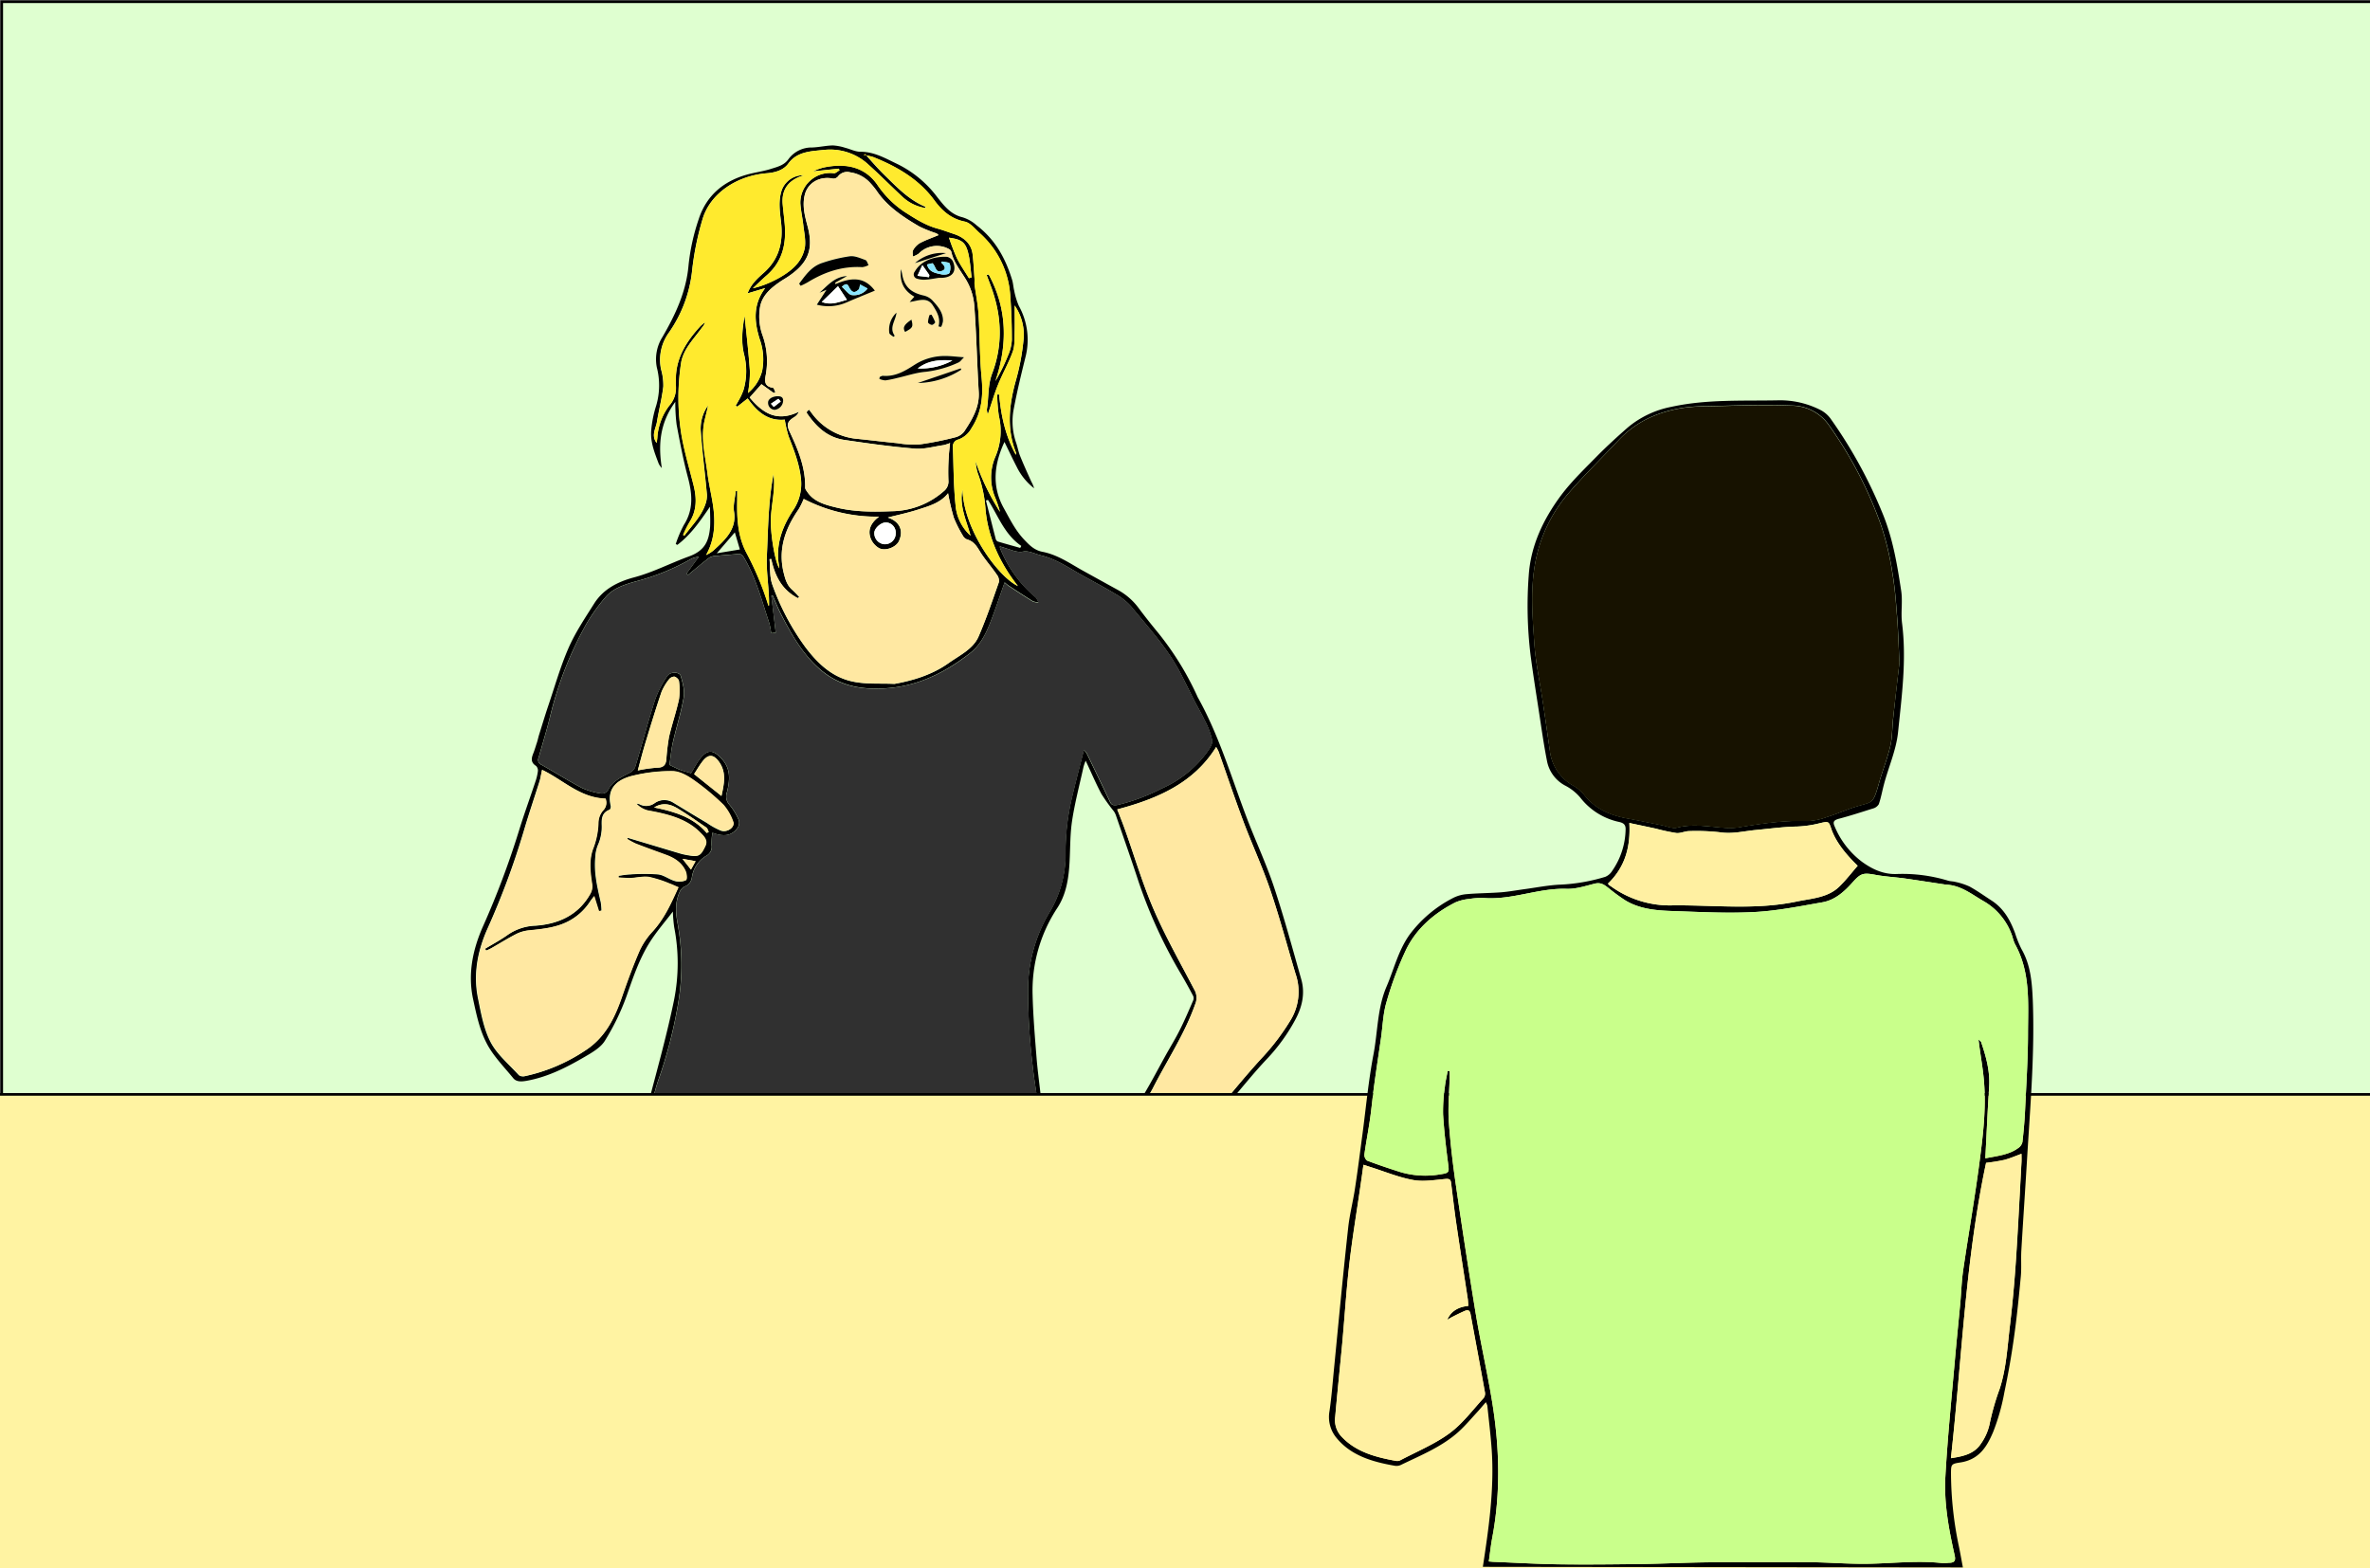
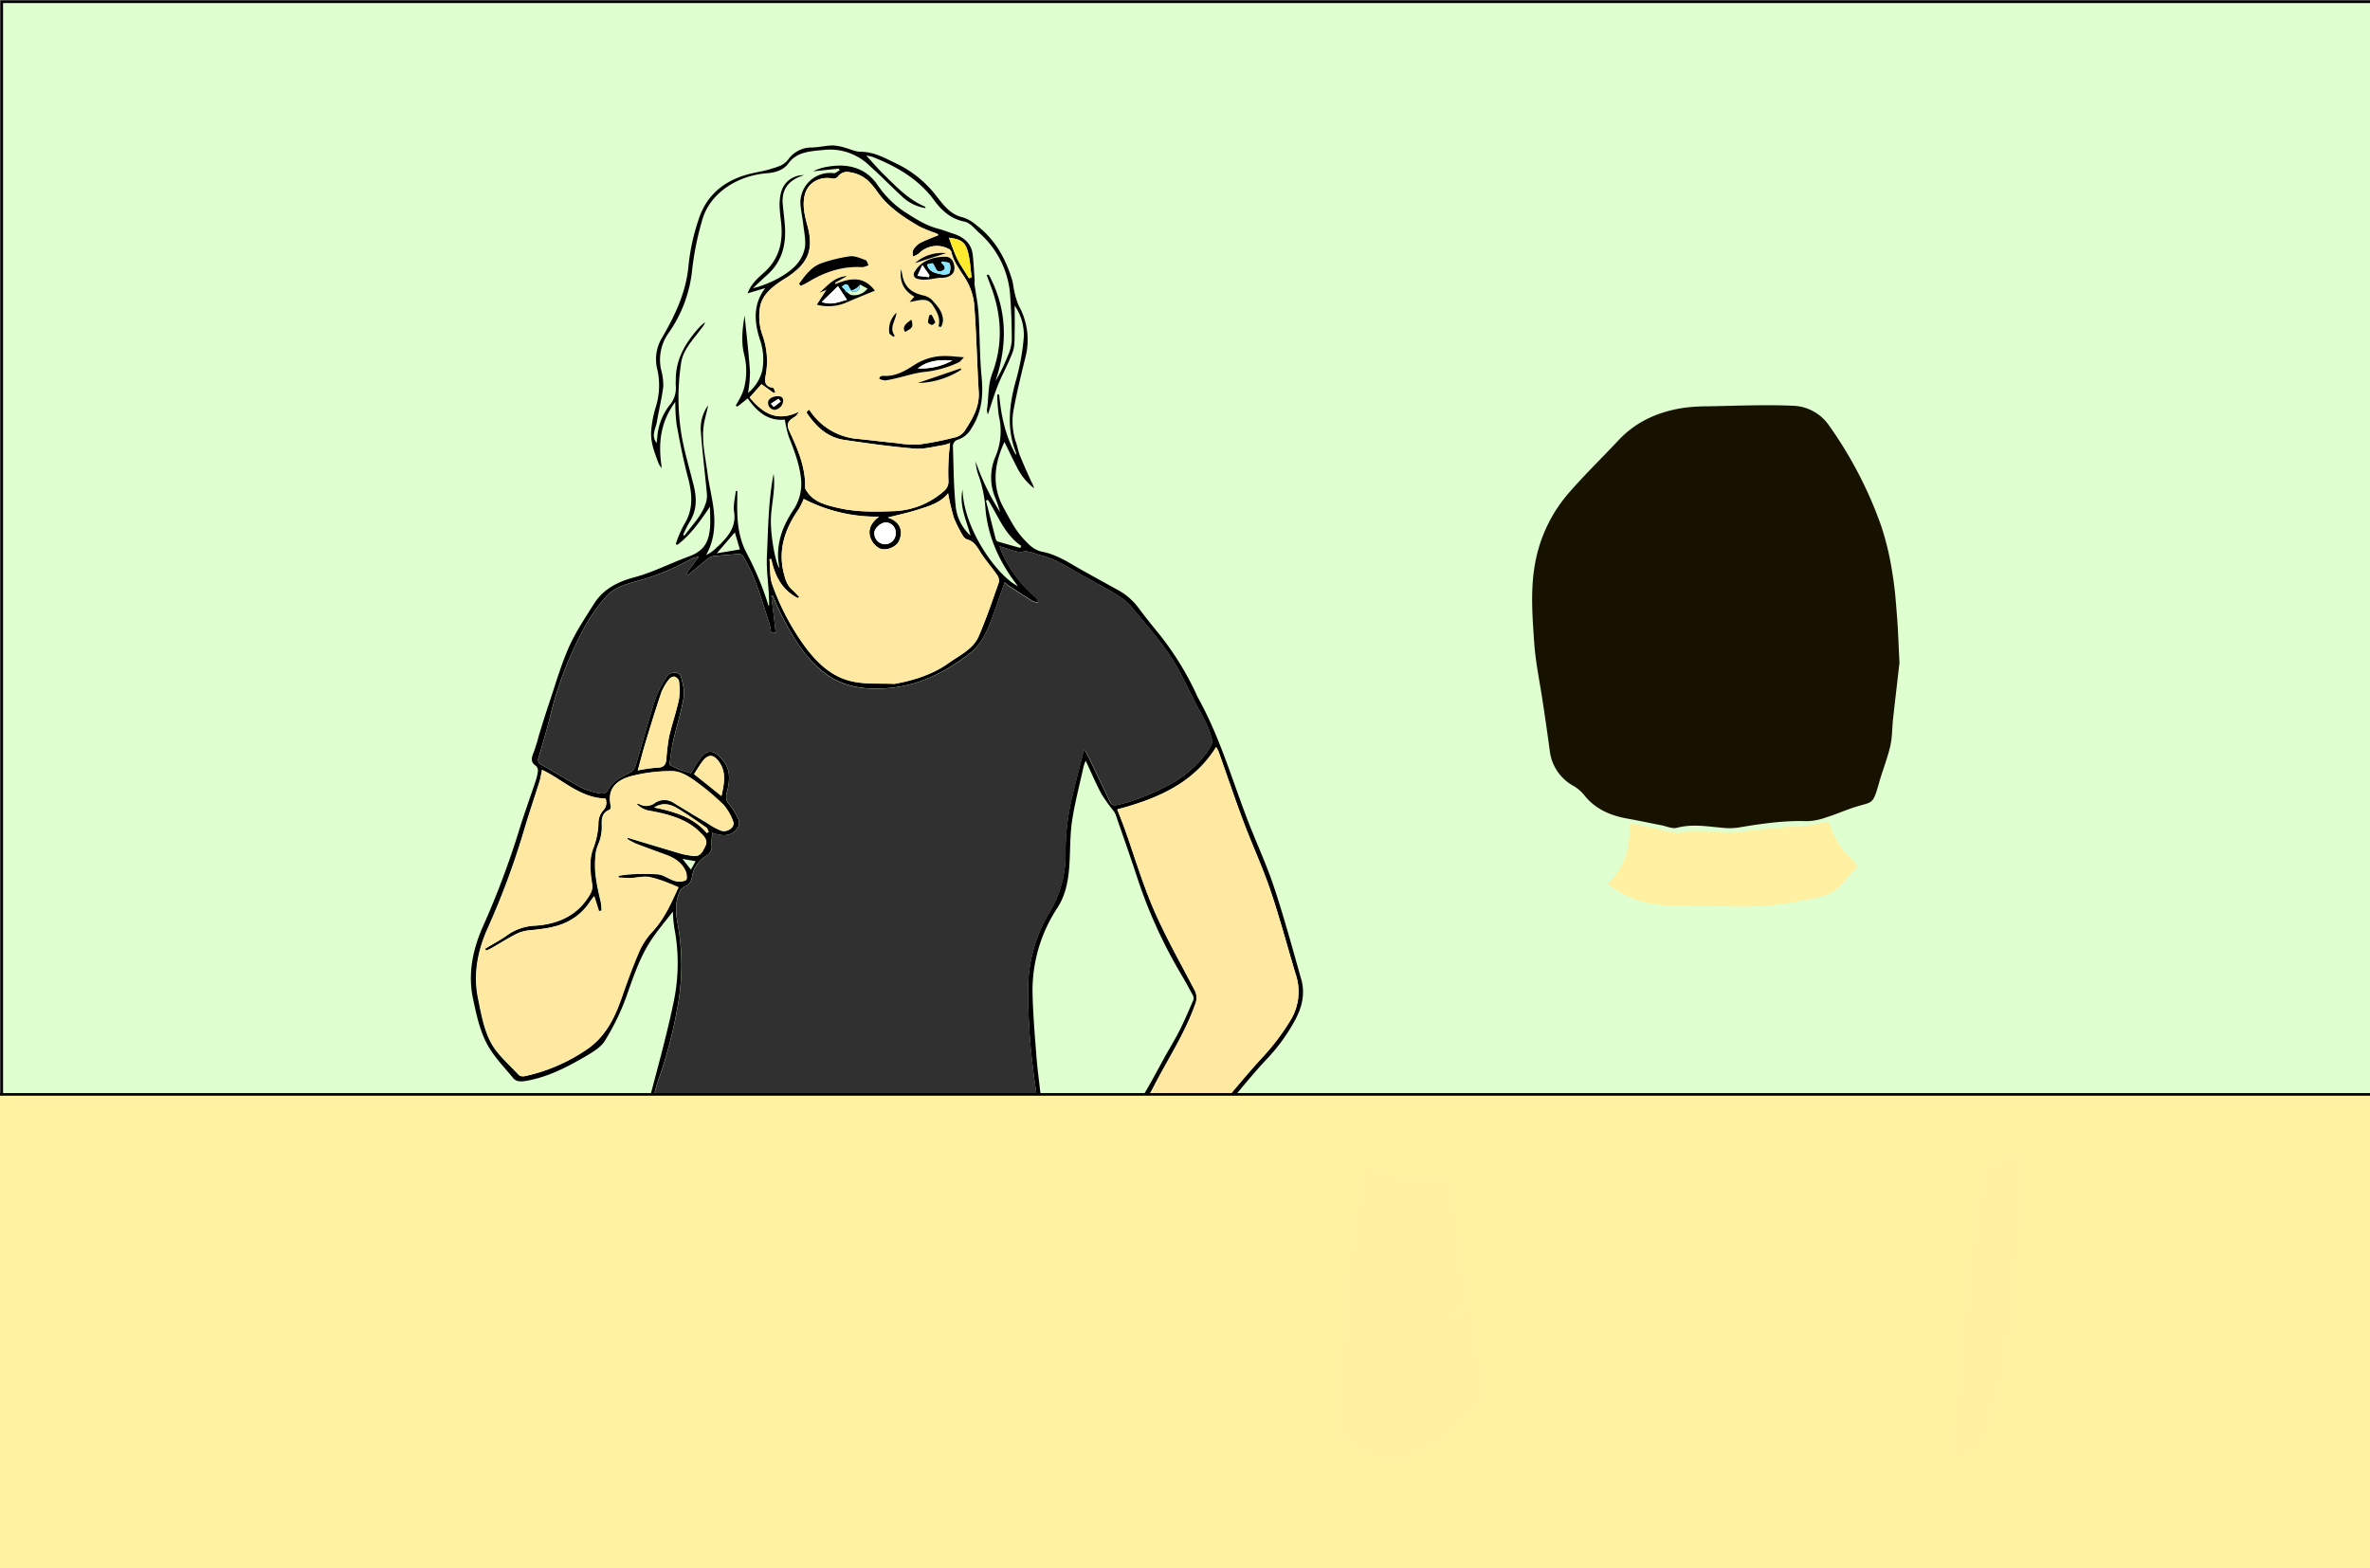
<svg xmlns="http://www.w3.org/2000/svg" id="Layer_1" data-name="Layer 1" viewBox="0 0 680 450">
  <rect x="0" y="0" width="680" height="450" fill="#808080" stroke="none" />
  <rect x="0.5" y="0.5" width="680" height="314" style="fill:#dfffd0;stroke:#000;stroke-miterlimit:10;stroke-width:0.75px" />
  <path d="M203.71,145.39c-2.81,4.09-5.46,8-9.36,10.94l-.47-.23a34.7,34.7,0,0,1,2.32-5.46c2.85-4.44,2.43-8.95,1.17-13.7-1.33-5-2.29-10.07-3.24-15.14a50.94,50.94,0,0,1-.37-6.5c-4.47,6.06-4.93,12.33-3.87,19a5.58,5.58,0,0,1-.88-1.23c-1.19-3.15-2.48-6.32-2.15-9.71a32.28,32.28,0,0,1,1.4-6.93,20.61,20.61,0,0,0,.2-11,12,12,0,0,1,1.6-8.72c3.78-6.49,6.85-13.1,7.5-20.62a60.17,60.17,0,0,1,2.92-13.22c2.24-6.91,7.41-11.31,15.12-13.1,1.87-.44,3.79-.73,5.6-1.31s3.74-1,5-2.76A8.21,8.21,0,0,1,233,42.32c2-.07,4-.55,5.94-.59a14.14,14.14,0,0,1,3.58.68c1.45.36,2.89,1.13,4.34,1.13,4.06,0,7.25,1.94,10.62,3.53a31.81,31.81,0,0,1,11.4,9.44c1.92,2.42,3.82,5,7.27,5.83a10.56,10.56,0,0,1,4.05,2.31c5.45,4.14,8.34,9.61,10.2,15.67.3,1,.33,2,.58,3a20.46,20.46,0,0,0,1.35,4.45,20,20,0,0,1,1.89,14.72c-1.22,4.92-2.41,9.85-3.35,14.81a18.62,18.62,0,0,0,.67,9.72c.43,1.23.64,2.53,1.12,3.73,1,2.5,2.14,5,3.24,7.43a9.62,9.62,0,0,1,.81,1.92,17.51,17.51,0,0,1-5-6.17c-1.23-2.37-2.36-4.79-3.51-7.13-2.91,6.26-3.76,12.59-.19,19,1.75,3.16,3.31,6.38,5.91,9.1,1.5,1.58,2.9,3,5.28,3.44,4.46.9,8,3.47,11.84,5.58,3.23,1.78,6.44,3.57,9.67,5.33a18.39,18.39,0,0,1,6.06,5.31c1.78,2.39,3.65,4.73,5.56,7.05a84.77,84.77,0,0,1,11.22,18.21.94.94,0,0,0,.06.15c6.16,11,9.67,23,14.08,34.61,2.52,6.65,5.58,13.13,7.82,19.85,2.92,8.77,5.33,17.69,7.85,26.57,1.14,4,.27,7.9-1.73,11.6a52.58,52.58,0,0,1-8.15,11.26c-3.61,3.81-6.88,7.91-10.29,11.89a5,5,0,0,0-.38.68h7.81c1.47,0,2.95-.11,4.41,0a5.43,5.43,0,0,1,1.68.75c-.55.33-1.1.95-1.67,1q-6.07.12-12.17,0a2.71,2.71,0,0,0-2.59,1.24c-1.41,2-2.92,4-4.49,6-.32.39-1.09.49-1.65.72a6.49,6.49,0,0,1,.61-1.48c1.5-2,3.06-4,4.76-6.29-.61-.05-.93-.1-1.24-.1-6.59.06-13.18.17-19.77.17a2.24,2.24,0,0,0-2.4,1.41c-.74,1.69-1.58,3.34-2.45,5-.18.35-.66.57-1,.84-.12-.41-.43-.88-.31-1.23a19.79,19.79,0,0,1,1.21-2.5c.53-1.06,1.07-2.12,1.71-3.38H299.85c.11,1,.21,1.88.32,2.79l-.65.21a9.08,9.08,0,0,1-.76-1.77c-.21-1.09-.8-1.5-2-1.51-5.35-.08-10.71-.14-16.05-.39-4.58-.2-9.13-.86-13.71-.94-4.8-.08-9.63.2-14.43.46-10,.55-20.07,1.21-30.1,1.78-5.11.29-10.22.53-15.33.67-3.58.1-7.17-.06-10.76,0-2.46,0-4.93.17-7.39.31-1.58.09-3.29-.06-4.31,1.85l-.59-1.59-9.81,1.13-.13-.71c2.24-.43,4.47-1,6.73-1.26,4.26-.51,4.44-.4,5.45-4.25,2.48-9.42,5.09-18.83,7.05-28.34a53.87,53.87,0,0,0,.06-21,40.36,40.36,0,0,1-.38-4.48c-2.07,2.72-4.56,5.57-6.55,8.69-3.11,4.89-4.88,10.3-6.78,15.68a67.52,67.52,0,0,1-6.2,12.74c-1.19,1.91-3.62,3.33-5.77,4.58-5.16,3-10.49,5.75-16.61,6.86-1.45.26-3,.39-3.91-.77-2.69-3.3-5.84-6.46-7.69-10.15-2-3.88-2.89-8.26-3.81-12.51-1.54-7.16-.15-14.09,2.81-20.8a246.11,246.11,0,0,0,10.32-27.4c1.45-4.75,3.17-9.44,4.74-14.16a14.71,14.71,0,0,0,.72-3,1.83,1.83,0,0,0-.52-1.54c-1.76-1.11-1.26-2.44-.7-3.86.38-1,.66-2,1-3,.22-.73.37-1.47.6-2.19.87-2.78,1.71-5.58,2.64-8.34,1.87-5.53,3.46-11.17,5.81-16.53,1.93-4.4,4.7-8.51,7.3-12.64s6.71-6.27,11.46-7.54c5.51-1.47,10.47-4.09,15.73-6,4.81-1.73,5.75-4.69,6.09-8.47C203.85,149.25,203.71,147.32,203.71,145.39Zm83.16,11.38a3.51,3.51,0,0,0,.14.67,35.64,35.64,0,0,0,10.17,13.95,4.69,4.69,0,0,1,.78,1.39,4.59,4.59,0,0,1-1.58-.27c-2.32-1.43-4.59-2.93-6.87-4.43-.48-.31-.91-.7-1.25-1-1.47,4.14-2.77,8.15-4.34,12.08-1.26,3.13-2.87,6.14-5.76,8.36C271,193,263.24,197,253.65,197.5c-7,.39-13-.88-18.3-5.44-5.06-4.38-8.09-9.83-11-15.38-1-1.88-1.76-3.88-2.63-5.82l-.39.09,1.24,10.55-1.3.16a23.52,23.52,0,0,0-.52-2.79c-2.15-6.46-3.81-13.09-7.4-19.09-.52-.87-1.12-.91-2-.81-1.86.19-3.73.29-5.59.49a4.6,4.6,0,0,0-2.17.47c-2.12,1.6-4.1,3.33-6.17,5-.12-.09-.45-.33-.43-.36,1.14-1.61,2.32-3.21,3.5-4.8a5.42,5.42,0,0,0-2.4.69,65.57,65.57,0,0,1-15.74,6.36c-3.25.91-6.58,2-8.72,4.62a51.91,51.91,0,0,0-5.47,7.68A105,105,0,0,0,158,204.81c-1,4.24-2.3,8.42-3.49,12.63a1.48,1.48,0,0,0,.85,2c3.91,2.19,7.69,4.59,11.66,6.67a20.7,20.7,0,0,0,5.49,1.57,2.17,2.17,0,0,0,1.83-.76c1.2-2.69,3.75-3.87,6.27-5.17a3.29,3.29,0,0,0,1.6-1.61c2-6.46,3.67-13,5.74-19.4a30,30,0,0,1,3.52-6.79c.82-1.28,3.48-1.2,3.83,0,.56,2,1.18,4.15.85,6.12-.73,4.33-2.12,8.57-3.09,12.87-.49,2.19-.67,4.44-1,6.52,1.12.53,2,1,2.95,1.38s2.11.63,3.25,1c.82-1.34,1.51-2.71,2.43-3.94,2.18-2.9,3.88-3.09,6.69.2,2.31,2.69,2,6,1.2,9.14a3.53,3.53,0,0,0,.68,3.64,18.25,18.25,0,0,1,2.65,4.31,2.53,2.53,0,0,1-.22,2.22c-1.68,2.43-3.94,2.74-7.32,1.52a23.58,23.58,0,0,0-.21,3.57,2.91,2.91,0,0,1-1.58,3.07,8.7,8.7,0,0,0-4.09,6.25,3.19,3.19,0,0,1-2.09,2.54,3.14,3.14,0,0,0-1.29,1.29c-1.51,3.08-1.27,6.36-.67,9.51a66.06,66.06,0,0,1,.19,22.31,130.56,130.56,0,0,1-5.8,22.55c-1,3-1.66,6.05-2.49,9.12,2.17-.19,4.15-.47,6.14-.53,9.75-.25,19.51-.33,29.26-.71,8.4-.33,16.78-1,25.17-1.49,6.45-.38,12.91-.95,19.36-1,5.57,0,11.14.78,16.71,1,4.86.18,9.73,0,14.67,0a9.56,9.56,0,0,0-.05-1c-.45-3.25-1-6.48-1.34-9.74a181.16,181.16,0,0,1-1.3-21.86,43.13,43.13,0,0,1,6.07-21.93,32.27,32.27,0,0,0,4.68-17,68.39,68.39,0,0,1,1.67-15.36c1.11-4.73,2.36-9.43,3.59-14.32a5.22,5.22,0,0,1,.77.87q3.39,7,6.72,14c.47,1,1.17,1.08,2.25.86a56.09,56.09,0,0,0,12.52-4.67,32.33,32.33,0,0,0,12.89-10.19c.8-1.11,1.82-2.52,1.66-3.66a22.4,22.4,0,0,0-2.22-5.86c-.82-1.78-1.85-3.48-2.74-5.23-1.34-2.63-2.63-5.28-4-7.91-3.61-7.14-9.14-13.12-14.24-19.35a17.7,17.7,0,0,0-4.47-3.58c-3.17-1.93-6.5-3.66-9.76-5.49-3.75-2.1-7.29-4.56-11.63-5.63-1.7-.41-3.52-1.4-5.06-1.12-1.86.34-3.14-.35-4.64-.79C288.4,157.26,287.71,157,286.87,156.77Zm-71.78-42.72c3.65,4.34,7.72,7.22,14.12,4.07a3.42,3.42,0,0,1-1.15,1.44c-2.16,1.31-2.51,2.17-1.49,4.33,2.39,5.1,4.55,10.25,4.44,16,0,.46.41.95.71,1.39,2,2.82,5.26,3.61,8.5,4.39,5.12,1.23,10.37,1.21,15.6,1a23,23,0,0,0,14.92-5.71,3.54,3.54,0,0,0,1.37-3.11,62.89,62.89,0,0,1,.08-6.44c.05-1.37.24-2.73.39-4.3a12.52,12.52,0,0,1-1.86.6c-2.76.4-5.58,1.25-8.29,1-6.71-.55-13.39-1.51-20.05-2.47-5.11-.74-8.29-3.94-10.88-7.72-.09-.13,0-.37.07-.55l.58-.43c.45.6.88,1.21,1.35,1.79a18.19,18.19,0,0,0,12.78,6.61c3.74.39,7.46.84,11.2,1.21a28.63,28.63,0,0,0,6.31.36,89.38,89.38,0,0,0,10.1-2,4.78,4.78,0,0,0,2.71-1.65c2.3-3.49,4.47-7,4.21-11.39-.5-8.26-.65-16.54-1.28-24.78a17.22,17.22,0,0,0-2.38-7.47c-1.59-2.63-3.59-5-4.23-8.05a1.29,1.29,0,0,0-.63-.7,7.22,7.22,0,0,0-8.69,1.29,6.13,6.13,0,0,1-1.7.84c0-.64-.19-1.39.11-1.88a5.42,5.42,0,0,1,1.95-2c1.69-.88,3.52-1.52,5.31-2.27a2.16,2.16,0,0,0-.66-.52A39.42,39.42,0,0,1,263.79,65c-4.77-2.78-9.31-5.83-12.35-10.37a23.12,23.12,0,0,0-1.8-2.18,9.54,9.54,0,0,0-5.7-3,3.27,3.27,0,0,0-3.53,1.21,1.77,1.77,0,0,1-1.38.59c-3.77-.8-7.21,1.14-8.1,4.54-.84,3.22,0,6.3.84,9.37,1.65,6.48.12,10.34-5.76,14.28-.61.41-1.27.78-1.89,1.19-2.94,2-5.57,4.17-6.1,7.73a16,16,0,0,0,.74,7.79,22.13,22.13,0,0,1,1,11.12c-.25,1.53-.85,3.57,2,4,.31,0,.47.84.7,1.29l-.49.18-3.5-2.51Zm63.38,39.64c-1.17-4.36-3.31-8.56-2.3-13.21.37,11.65,10.23,25,15.9,27.7-5.14-6.56-8.56-13.89-9.3-22a36.71,36.71,0,0,0-2.26-10.5,15.43,15.43,0,0,1-.58-3.28,66.68,66.68,0,0,0,7,14.5,34.61,34.61,0,0,0-1.34-4,15,15,0,0,1,.08-12,18.69,18.69,0,0,0,.93-11.55,46.2,46.2,0,0,1-.47-6.13l.55,0c.54,6,1.78,11.84,4.78,17.27a.77.77,0,0,0,.05-.59c-2.78-7-1.94-14,.07-21.06a64.88,64.88,0,0,0,2.16-12,14.73,14.73,0,0,0-2.61-9.16c0,2.76.05,5.16,0,7.55-.07,1.9.09,3.91-.53,5.66-1.16,3.25-2.93,6.31-4.23,9.52-1.12,2.76-1.95,5.62-2.93,8.5a4.31,4.31,0,0,1-.27-1.42c.56-3.43.22-6.92,1.5-10.3,3.14-8.26,2.76-16.56-.27-24.8-.43-1.17-.88-2.33-1.31-3.5l.6-.09c5.34,9.88,5.46,20.08,1.92,30.58A53.57,53.57,0,0,0,289.2,102a12.6,12.6,0,0,0,1.1-4.5q0-6.12-.43-12.25A26.3,26.3,0,0,0,281,66.85c-1.33-1.2-2.63-2.92-4.23-3.25-4.08-.84-6.62-3.24-8.73-6.11-4.37-6-10.6-9.65-17.6-12.44a16,16,0,0,0-2.8-.55l.54-.29c1.81,2,3.52,4,5.43,5.88,3.57,3.48,7,7.17,11.86,9.24.05,0,0,.18.07.38A12.46,12.46,0,0,1,259,56.55c-3.26-3-6.36-6.2-9.69-9.17A16.17,16.17,0,0,0,236.53,43c-3.77.4-7.8.42-10.32,3.88-1.43,2-3.84,2.64-6.22,2.83-8.63.69-16.26,5.82-18.43,13.18a83.28,83.28,0,0,0-3,14.84,37.94,37.94,0,0,1-6.62,17.66A13.29,13.29,0,0,0,189.66,106a16.25,16.25,0,0,1,.64,4.94c-.41,3.39-1.27,6.74-1.83,10.12-.32,1.94-1.73,3.87-.08,6.06.08-.68.16-1.2.2-1.71a17,17,0,0,1,3.41-9,7.55,7.55,0,0,0,1.9-5.66c-.07-.64,0-1.29,0-1.94,0-6,3-10.82,7.05-15.23a12.47,12.47,0,0,1,1.36-1.12,4.21,4.21,0,0,1-.9,1.54c-2.35,3.26-5.45,6.22-6,10.26a66.12,66.12,0,0,0,.16,20.73c.85,4.8,2.27,9.53,3.46,14.29.91,3.66.95,7.22-1.24,10.6a34.3,34.3,0,0,0-1.79,3.59l.4.19c2.12-2.92,4.8-5.52,6-9a7.18,7.18,0,0,0,.44-2.77c-.56-6.2-1.35-12.38-1.79-18.59a11.44,11.44,0,0,1,2.12-7c-.29,1.59-.76,3.14-1.08,4.71-1,5,.28,9.84.9,14.73.44,3.51,1.37,7,1.77,10.49.5,4.46.18,8.88-2.16,13a9.28,9.28,0,0,0,2.19-1.37c3.35-3.06,6.62-6.07,5.83-11.06-.3-1.92.31-4,.5-5.93l.42,0c0,.85,0,1.7,0,2.55-.12,5.13.11,10.23,2.54,15a85.5,85.5,0,0,1,6.4,15.31s.15,0,.18,0c.11-4.74-.84-9.38-.62-14.17.37-7.89.4-15.78,1.92-23.59.63,4.55-.76,9-.78,13.55s1.3,11.93,2.44,13.52c-.13-1.07-.31-2-.36-3-.23-5,1.53-9.41,4.27-13.58a13.49,13.49,0,0,0,2.28-9.23c-.45-4.18-1.95-8-3.49-11.93a33.63,33.63,0,0,1-1.14-4.91c-4.85.48-8-2.31-10.64-6.08l-3,2.37-.44-.35c.29-.49.61-1,.85-1.46a16.81,16.81,0,0,0,1.42-3.09,19.35,19.35,0,0,0,.16-10c-1-3.93-.44-7.86.12-11.22.5,5,1.15,10.53,1.54,16.06a36.71,36.71,0,0,1-.57,6.13,12.14,12.14,0,0,0,4.07-6.35,17.22,17.22,0,0,0-.7-9.08c-1.56-5-2-9.92,1.57-14.67l-5.05,1.51c.88-2.48,2.71-4.21,4.59-5.86,4.61-4.06,5.63-9.12,5-14.63-.36-3.06-.81-6.09.2-9.1a6.56,6.56,0,0,1,6.4-4.31c-4.57,1.37-6.48,4.18-6.12,8.32.17,1.92.43,3.84.59,5.76.46,5.51-.56,10.59-5.15,14.63-1.3,1.14-2.52,2.36-4,3.72,4.45-1,10.28-4,12.7-7a10.14,10.14,0,0,0,2.24-4.77c.27-2.08-.23-4.26-.47-6.38s-.71-4.14-.84-6.21a8.53,8.53,0,0,1,9.61-8.64c.48.07,1.09-.55,1.64-.85l-.23-.46-7.35.77a14.07,14.07,0,0,1,4.23-1.33c5.85-1,10.79.38,14.12,5.07a28.32,28.32,0,0,0,7.88,7.89c3,1.89,5.83,3.8,9.34,4.76,1.58.42,3.1,1,4.65,1.52,3.12,1,5.21,2.9,5.55,6,.27,2.4.38,4.81.55,7.21,0,.48-.06,1,0,1.43.38,2.86,1,5.71,1.14,8.58.37,6,.29,11.93.86,17.87.5,5.18.13,10-2.84,14.61A7,7,0,0,1,275,126.1a2,2,0,0,0-1.59,2.08c.21,5.57.19,11.17.76,16.71A13.2,13.2,0,0,0,278.47,153.69ZM155.54,220.88c-.27,1.2-.43,2.21-.73,3.19-1.52,4.85-3.17,9.66-4.59,14.53a223.82,223.82,0,0,1-10.38,27.89c-2.88,6.47-4.11,13.14-2.7,20,.87,4.26,1.62,8.72,3.63,12.56,1.85,3.53,5.29,6.37,8.1,9.46a2.11,2.11,0,0,0,1.6.3,50,50,0,0,0,17.18-7.23c6-3.78,8.69-9.53,10.79-15.63,1.54-4.45,3.16-8.88,5.05-13.21a21.09,21.09,0,0,1,3.81-5.56c3.39-3.76,5.27-8.18,7.3-12.55-1-.41-1.74-.79-2.56-1.08a34,34,0,0,0-5.9-1.89c-1.68-.26-3.48.23-5.24.3-1.16,0-2.33-.08-3.5-.13l0-.53c1.14-.14,2.28-.37,3.43-.4a53.82,53.82,0,0,1,8,0c1.65.19,3.13,1.43,4.8,1.9a4.65,4.65,0,0,0,3.11-.21c.39-.21.26-1.74-.06-2.52-1-2.4-3.12-3.83-5.67-4.76-2.89-1.06-5.79-2.1-8.66-3.21a20.9,20.9,0,0,1-2.5-1.36l.23-.34,15,4.49a17.86,17.86,0,0,0,2,.46c3.36.61,3.84.36,5.22-2.51.84-1.75-.42-2.86-1.48-3.94-3.8-3.84-8.93-5.21-14.22-6.18a6.65,6.65,0,0,1-4.1-2.1,2,2,0,0,1,1,.17,4.05,4.05,0,0,0,4.19-.26,4.84,4.84,0,0,1,5.3-.32q4.89,3,9.83,5.93a21.29,21.29,0,0,0,4,2.21c1.89.64,4.11-1.06,3.47-2.55a14.84,14.84,0,0,0-2.75-4.8,69.5,69.5,0,0,0-8.58-7.15c-1.75-1.24-4-2.5-6.11-2.55a45.63,45.63,0,0,0-11,1.23c-4.8,1.07-7.86,3.63-6.63,8.74.08.34-.13,1-.39,1.11-2.14.79-2.24,2.5-2.21,4.16a12.83,12.83,0,0,1-1.12,6,10.19,10.19,0,0,0-.7,3.3c-.48,4.45.57,8.76,1.56,13.08a16,16,0,0,1,.2,2.4l-.79.14-1.35-4.32c-.51.69-.88,1.14-1.2,1.63a16.55,16.55,0,0,1-5.75,5.36c-3.57,2-7.59,2.43-11.63,2.84a10.53,10.53,0,0,0-3.67,1c-2.51,1.28-4.89,2.78-7.33,4.17a14.21,14.21,0,0,1-1.43.65l-.34-.51c2.22-1.34,4.54-2.57,6.62-4.07a14.92,14.92,0,0,1,8-2.6c7-.52,12.45-3.35,15.68-9.22a4.25,4.25,0,0,0,.47-2.54c-.54-3.54-1-7.14.36-10.52a22.06,22.06,0,0,0,1.43-7.35,5.55,5.55,0,0,1,1.34-3.38,3.11,3.11,0,0,0,.69-3.42C166.39,228.9,161.64,223.81,155.54,220.88Zm165,11.35c.75,1.93,1.51,3.79,2.18,5.68,2.75,7.7,5.06,15.57,8.31,23.09,3.37,7.78,7.61,15.24,11.55,22.8a4.75,4.75,0,0,1,.3,4.4c-3,8.51-8.08,16.09-12.15,24.11-.74,1.44-1.69,2.79-2.62,4.32.62.05,1,.11,1.41.1,6.47,0,12.94-.1,19.41-.09a3.38,3.38,0,0,0,2.95-1.31c3.51-4.18,7-8.39,10.73-12.4a65.47,65.47,0,0,0,7.47-9.93,15.65,15.65,0,0,0,1.63-13.62c-2.41-8-4.55-16.12-7.25-24.06-2.28-6.71-5.29-13.2-7.79-19.85s-4.7-13.17-7-19.75a12.25,12.25,0,0,0-.73-1.39C342.52,224.67,332.16,229.16,320.58,232.23Zm-9.06-13.93a15.63,15.63,0,0,0-.58,1.64c-1.15,5.26-2.55,10.49-3.33,15.79-.64,4.4-.44,8.89-.81,13.33-.33,4-1.1,7.91-3.37,11.41a43,43,0,0,0-7.12,24.92c.15,6,.65,12,1.13,18,.31,3.93.88,7.85,1.29,11.78.14,1.27.81,1.65,2.19,1.64,7-.07,14-.05,21-.05,4.61,0,4.68.05,6.85-3.64,2-3.4,3.82-6.89,5.73-10.34,1.36-2.44,2.83-4.82,4.07-7.31,1.37-2.72,2.56-5.53,3.77-8.32a1.7,1.7,0,0,0,.07-1.34q-1.63-3.12-3.41-6.16A139.51,139.51,0,0,1,326.69,253c-2.05-6.27-4.25-12.5-6.4-18.74a5.56,5.56,0,0,0-.68-1.46,53.19,53.19,0,0,1-3.59-5C314.42,224.78,313.11,221.68,311.52,218.3Zm-90.23-57.91-.46.07c.23,2.44,0,5,.8,7.3a69.86,69.86,0,0,0,9.58,18.06c3.45,4.52,7.59,8.58,13.72,9.79,3.73.75,7.71.45,11.58.62l.18,0c5.59-1,10.9-2.69,15.46-5.92,3.18-2.26,7.07-4.05,8.64-7.64,2.23-5.11,4-10.4,5.85-15.65a2.85,2.85,0,0,0-.62-2.14c-1.38-2-3-3.85-4.34-5.87-1.12-1.68-1.88-3.58-4.24-4.24a2.16,2.16,0,0,1-1.11-1,34.65,34.65,0,0,1-2.64-5.23,69.33,69.33,0,0,1-1.64-7c-2.16,2.76-5.37,3.65-8.44,4.64s-6.18,1.64-8.86,2.33c3.29,1.06,4.65,3.59,3.21,6.75-.83,1.83-4,3-5.77,2a5.69,5.69,0,0,1-2.25-2.52c-1.08-2.56-.09-4.7,2.32-6.48a45.44,45.44,0,0,1-21.63-5.09,22.84,22.84,0,0,1-1.47,3c-3.9,5.6-5.93,11.52-4.26,18.25.46,1.83.93,3.51,2.46,4.85a25.85,25.85,0,0,1,2,2.07l-.44.29C224.19,169.14,222.27,165.05,221.29,160.39ZM183,221.05a41.18,41.18,0,0,1,5.55-.79c1.88,0,2.45-.87,2.62-2.29a61.56,61.56,0,0,1,.77-6.53c.83-3.62,2.07-7.15,2.85-10.77a17.75,17.75,0,0,0,0-5.25c0-.48-.75-1.13-1.29-1.29a2,2,0,0,0-1.53.75,14.89,14.89,0,0,0-2.18,3.65c-1.6,4.71-3.05,9.45-4.49,14.2C184.46,215.45,183.75,218.2,183,221.05ZM207,228.38c.79-3.58,1.45-6.79-.7-9.81-1.59-2.22-3.12-2.24-4.76-.09-.9,1.18-1.63,2.46-2.39,3.63Zm76.45-84.94-.57.16c.93,3.66,1.85,7.33,2.8,11a1.19,1.19,0,0,0,.57.76c2.14.65,4.31,1.24,6.47,1.85l.31-.57C288.14,153.27,286.42,148,283.47,143.44ZM278,79.81l.77-.2c-.27-2.16-.39-4.35-.85-6.47-.77-3.6-1.88-4.43-5.63-4.94a62.05,62.05,0,0,0,2.26,5.88C275.55,76.06,276.86,77.91,278,79.81ZM257,153a2.92,2.92,0,0,0-2.8-3.12c-1.47,0-3.33,1.7-3.34,3a3.16,3.16,0,0,0,2.76,3.24A3.1,3.1,0,0,0,257,153Zm-54.24,86,.59-.28c-.22-.42-.31-1-.67-1.26-2.71-1.87-5.4-3.77-8.22-5.48-2-1.22-4.25-1.88-6.78-.3C193.59,232.86,199,234.52,202.77,239Zm9.53-81.35-1.45-4.9-5.18,6Zm-16.48,88.78,2.44,3.08,1.33-2.41Z" />
  <path d="M286.87,156.77c.84.26,1.53.49,2.22.69,1.5.44,2.78,1.13,4.64.79,1.54-.28,3.36.71,5.06,1.12,4.34,1.07,7.88,3.53,11.63,5.63,3.26,1.83,6.59,3.56,9.76,5.49a17.7,17.7,0,0,1,4.47,3.58c5.1,6.23,10.63,12.21,14.24,19.35,1.33,2.63,2.62,5.28,4,7.91.89,1.75,1.92,3.45,2.74,5.23a22.4,22.4,0,0,1,2.22,5.86c.16,1.14-.86,2.55-1.66,3.66a32.33,32.33,0,0,1-12.89,10.19,56.09,56.09,0,0,1-12.52,4.67c-1.08.22-1.78.15-2.25-.86q-3.33-7-6.72-14a5.22,5.22,0,0,0-.77-.87c-1.23,4.89-2.48,9.59-3.59,14.32a68.39,68.39,0,0,0-1.67,15.36,32.27,32.27,0,0,1-4.68,17A43.13,43.13,0,0,0,295,283.81a181.16,181.16,0,0,0,1.3,21.86c.33,3.26.89,6.49,1.34,9.74a9.56,9.56,0,0,1,.05,1c-4.94,0-9.81.15-14.67,0-5.57-.21-11.14-1-16.71-1-6.45,0-12.91.58-19.36,1-8.39.49-16.77,1.16-25.17,1.49-9.75.38-19.51.46-29.26.71-2,.06-4,.34-6.14.53.83-3.07,1.48-6.15,2.49-9.12a130.56,130.56,0,0,0,5.8-22.55,66.06,66.06,0,0,0-.19-22.31c-.6-3.15-.84-6.43.67-9.51a3.14,3.14,0,0,1,1.29-1.29,3.19,3.19,0,0,0,2.09-2.54,8.7,8.7,0,0,1,4.09-6.25,2.91,2.91,0,0,0,1.58-3.07,23.58,23.58,0,0,1,.21-3.57c3.38,1.22,5.64.91,7.32-1.52a2.53,2.53,0,0,0,.22-2.22,18.25,18.25,0,0,0-2.65-4.31,3.53,3.53,0,0,1-.68-3.64c.77-3.13,1.11-6.45-1.2-9.14-2.81-3.29-4.51-3.1-6.69-.2-.92,1.23-1.61,2.6-2.43,3.94-1.14-.33-2.22-.58-3.25-1s-1.83-.85-2.95-1.38c.29-2.08.47-4.33,1-6.52,1-4.3,2.36-8.54,3.09-12.87.33-2-.29-4.13-.85-6.12-.35-1.23-3-1.31-3.83,0a30,30,0,0,0-3.52,6.79c-2.07,6.42-3.79,12.94-5.74,19.4a3.29,3.29,0,0,1-1.6,1.61c-2.52,1.3-5.07,2.48-6.27,5.17a2.17,2.17,0,0,1-1.83.76,20.7,20.7,0,0,1-5.49-1.57c-4-2.08-7.75-4.48-11.66-6.67a1.48,1.48,0,0,1-.85-2c1.19-4.21,2.47-8.39,3.49-12.63a105,105,0,0,1,10.13-25.66,51.91,51.91,0,0,1,5.47-7.68c2.14-2.62,5.47-3.71,8.72-4.62a65.57,65.57,0,0,0,15.74-6.36,5.42,5.42,0,0,1,2.4-.69c-1.18,1.59-2.36,3.19-3.5,4.8,0,0,.31.27.43.36,2.07-1.7,4.05-3.43,6.17-5a4.6,4.6,0,0,1,2.17-.47c1.86-.2,3.73-.3,5.59-.49.88-.1,1.48-.06,2,.81,3.59,6,5.25,12.63,7.4,19.09a23.52,23.52,0,0,1,.52,2.79l1.3-.16L221.29,171l.39-.09c.87,1.94,1.63,3.94,2.63,5.82,2.95,5.55,6,11,11,15.38,5.26,4.56,11.3,5.83,18.3,5.44,9.59-.54,17.39-4.46,24.51-9.94,2.89-2.22,4.5-5.23,5.76-8.36,1.57-3.93,2.87-7.94,4.34-12.08.34.26.77.65,1.25,1,2.28,1.5,4.55,3,6.87,4.43a4.59,4.59,0,0,0,1.58.27,4.69,4.69,0,0,0-.78-1.39A35.64,35.64,0,0,1,287,157.44,3.51,3.51,0,0,1,286.87,156.77Z" style="fill:#303030" />
  <path d="M215.09,114.05l3.4-3.82,3.5,2.51.49-.18c-.23-.45-.39-1.25-.7-1.29-2.87-.45-2.27-2.49-2-4a22.13,22.13,0,0,0-1-11.12,16,16,0,0,1-.74-7.79c.53-3.56,3.16-5.76,6.1-7.73.62-.41,1.28-.78,1.89-1.19,5.88-3.94,7.41-7.8,5.76-14.28-.79-3.07-1.68-6.15-.84-9.37.89-3.4,4.33-5.34,8.1-4.54a1.77,1.77,0,0,0,1.38-.59,3.27,3.27,0,0,1,3.53-1.21,9.54,9.54,0,0,1,5.7,3,23.12,23.12,0,0,1,1.8,2.18c3,4.54,7.58,7.59,12.35,10.37a39.42,39.42,0,0,0,4.82,1.94,2.16,2.16,0,0,1,.66.52c-1.79.75-3.62,1.39-5.31,2.27a5.42,5.42,0,0,0-1.95,2c-.3.49-.09,1.24-.11,1.88a6.13,6.13,0,0,0,1.7-.84,7.22,7.22,0,0,1,8.69-1.29,1.29,1.29,0,0,1,.63.7c.64,3,2.64,5.42,4.23,8.05a17.22,17.22,0,0,1,2.38,7.47c.63,8.24.78,16.52,1.28,24.78.26,4.36-1.91,7.9-4.21,11.39a4.78,4.78,0,0,1-2.71,1.65,89.38,89.38,0,0,1-10.1,2,28.63,28.63,0,0,1-6.31-.36c-3.74-.37-7.46-.82-11.2-1.21a18.19,18.19,0,0,1-12.78-6.61c-.47-.58-.9-1.19-1.35-1.79l-.58.43c0,.18-.16.42-.07.55,2.59,3.78,5.77,7,10.88,7.72,6.66,1,13.34,1.92,20.05,2.47,2.71.22,5.53-.63,8.29-1a12.52,12.52,0,0,0,1.86-.6c-.15,1.57-.34,2.93-.39,4.3a62.89,62.89,0,0,0-.08,6.44,3.54,3.54,0,0,1-1.37,3.11,23,23,0,0,1-14.92,5.71c-5.23.2-10.48.22-15.6-1-3.24-.78-6.52-1.57-8.5-4.39-.3-.44-.72-.93-.71-1.39.11-5.7-2-10.85-4.44-16-1-2.16-.67-3,1.49-4.33a3.42,3.42,0,0,0,1.15-1.44C222.81,121.27,218.74,118.39,215.09,114.05Zm14.2-32.66.43.55a19.66,19.66,0,0,0,2-1c4.75-2.9,9.84-4.7,15.67-4.35a5.19,5.19,0,0,0,1.81-.59c-.29-.5-.46-1.29-.9-1.45-1.42-.51-3-1.24-4.43-1.08a42.87,42.87,0,0,0-7.79,1.86C232.81,76.39,231.12,79,229.29,81.39Zm7.85,1.75-2.83,4.28a13,13,0,0,0,8.64-.7c2.61-1.13,5.25-2.18,8-3.33-3.24-4.32-7.18-3.62-11.34-1.86v-.46L243,79.21c-3.64.21-5.59,2.73-7.89,4.77Zm15.27,25-.1.56a5.39,5.39,0,0,0,1.73.42,32.89,32.89,0,0,0,3.42-.7c2.72-.61,5.41-1.55,8.17-1.77A30.61,30.61,0,0,0,275,104c.56-.23.93-.84,1.63-1.51-2.16-.15-3.77-.38-5.39-.37a16.06,16.06,0,0,0-8.74,2.49c-2.71,1.74-5.51,3.49-9.13,3.2C253.05,107.8,252.72,108,252.41,108.16Zm17-28.45c3.76.19,5.33-1.67,4-4.77a2.44,2.44,0,0,0-1.71-1.25c-3.33-.16-7.29.89-9.2,4.23a1.26,1.26,0,0,0,.74,2.06,6.33,6.33,0,0,0,2.54.24C267,80.14,268.17,79.89,269.38,79.71Zm-.11,14,.77.09a6,6,0,0,0,.51-1.59c.14-2.51-1.49-4.34-3.11-6.1a5.09,5.09,0,0,0-2.51-1.33c-3.61-.79-5.46-2.52-6.07-6-.09-.52-.22-1-.34-1.55-.43,3.31.55,6.07,3.83,7.89L261,86.65c2.63-.41,5-1.53,6.63.94C268.84,89.46,269.93,91.32,269.27,93.66Zm6.54,12.4-.16-.37-12.31,4.2A23.78,23.78,0,0,0,275.81,106.06Zm-55.43,9.42a2,2,0,0,0,1.89,2.11A2.78,2.78,0,0,0,224.7,115c0-1-.51-1.35-1.5-1.35C221.63,113.69,220.41,114.46,220.38,115.48Zm36.84-25.76a6.67,6.67,0,0,0-2.06,5.81c.07.42.77.74,1.18,1.11l.38-.3C255,94,257,92,257.22,89.72Zm5.31-14.23,8.91-2.86A11.7,11.7,0,0,0,262.53,75.49Zm-1,16.22c-2.17,1.48-2.57,2.29-1.83,3.52C261.92,94.05,262.06,93.79,261.51,91.71Zm5.75-1.43-.55.1a7.77,7.77,0,0,0-.45,2.07c0,.29.72.72,1.15.76.28,0,1-.59.91-.77A14.39,14.39,0,0,0,267.26,90.28Z" style="fill:#ffe8a2" />
-   <path d="M278.47,153.69a13.2,13.2,0,0,1-4.32-8.8c-.57-5.54-.55-11.14-.76-16.71A2,2,0,0,1,275,126.1a7,7,0,0,0,3.77-3.31c3-4.6,3.34-9.43,2.84-14.61-.57-5.94-.49-11.92-.86-17.87-.18-2.87-.76-5.72-1.14-8.58-.06-.47,0-1,0-1.43-.17-2.4-.28-4.81-.55-7.21-.34-3.13-2.43-5-5.55-6-1.55-.51-3.07-1.1-4.65-1.52-3.51-1-6.38-2.87-9.34-4.76a28.32,28.32,0,0,1-7.88-7.89c-3.33-4.69-8.27-6-14.12-5.07a14.07,14.07,0,0,0-4.23,1.33l7.35-.77.23.46c-.55.3-1.16.92-1.64.85a8.53,8.53,0,0,0-9.61,8.64c.13,2.07.61,4.13.84,6.21s.74,4.3.47,6.38a10.14,10.14,0,0,1-2.24,4.77c-2.42,3-8.25,6.08-12.7,7,1.44-1.36,2.66-2.58,4-3.72,4.59-4,5.61-9.12,5.15-14.63-.16-1.92-.42-3.84-.59-5.76-.36-4.14,1.55-7,6.12-8.32a6.56,6.56,0,0,0-6.4,4.31c-1,3-.56,6-.2,9.1.66,5.51-.36,10.57-5,14.63-1.88,1.65-3.71,3.38-4.59,5.86l5.05-1.51c-3.55,4.75-3.13,9.63-1.57,14.67a17.22,17.22,0,0,1,.7,9.08,12.14,12.14,0,0,1-4.07,6.35,36.71,36.71,0,0,0,.57-6.13c-.39-5.53-1-11-1.54-16.06-.56,3.36-1.14,7.29-.12,11.22a19.35,19.35,0,0,1-.16,10,16.81,16.81,0,0,1-1.42,3.09c-.24.5-.56,1-.85,1.46l.44.35,3-2.37c2.65,3.77,5.79,6.56,10.64,6.08a33.63,33.63,0,0,0,1.14,4.91c1.54,3.89,3,7.75,3.49,11.93a13.49,13.49,0,0,1-2.28,9.23c-2.74,4.17-4.5,8.63-4.27,13.58.05,1,.23,1.91.36,3-1.14-1.59-2.46-9.1-2.44-13.52s1.41-9,.78-13.55c-1.52,7.81-1.55,15.7-1.92,23.59-.22,4.79.73,9.43.62,14.17,0,0-.17,0-.18,0a85.5,85.5,0,0,0-6.4-15.31c-2.43-4.73-2.66-9.83-2.54-15,0-.85,0-1.7,0-2.55l-.42,0c-.19,2-.8,4-.5,5.93.79,5-2.48,8-5.83,11.06a9.28,9.28,0,0,1-2.19,1.37c2.34-4.15,2.66-8.57,2.16-13-.4-3.51-1.33-7-1.77-10.49-.62-4.89-1.93-9.76-.9-14.73.32-1.57.79-3.12,1.08-4.71a11.44,11.44,0,0,0-2.12,7c.44,6.21,1.23,12.39,1.79,18.59a7.18,7.18,0,0,1-.44,2.77c-1.15,3.47-3.83,6.07-6,9l-.4-.19a34.3,34.3,0,0,1,1.79-3.59c2.19-3.38,2.15-6.94,1.24-10.6-1.19-4.76-2.61-9.49-3.46-14.29a66.12,66.12,0,0,1-.16-20.73c.58-4,3.68-7,6-10.26a4.21,4.21,0,0,0,.9-1.54A12.47,12.47,0,0,0,201,93.54c-4.08,4.41-7.1,9.23-7.05,15.23,0,.65-.09,1.3,0,1.94a7.55,7.55,0,0,1-1.9,5.66,17,17,0,0,0-3.41,9c0,.51-.12,1-.2,1.71-1.65-2.19-.24-4.12.08-6.06.56-3.38,1.42-6.73,1.83-10.12a16.25,16.25,0,0,0-.64-4.94,13.29,13.29,0,0,1,2.27-10.57,37.94,37.94,0,0,0,6.62-17.66,83.28,83.28,0,0,1,3-14.84c2.17-7.36,9.8-12.49,18.43-13.18,2.38-.19,4.79-.86,6.22-2.83,2.52-3.46,6.55-3.48,10.32-3.88a16.17,16.17,0,0,1,12.75,4.35c3.33,3,6.43,6.14,9.69,9.17a12.46,12.46,0,0,0,6.61,3.16c0-.2,0-.36-.07-.38-4.9-2.07-8.29-5.76-11.86-9.24-1.91-1.87-3.62-3.92-5.43-5.88l-.54.29a16,16,0,0,1,2.8.55c7,2.79,13.23,6.47,17.6,12.44,2.11,2.87,4.65,5.27,8.73,6.11,1.6.33,2.9,2.05,4.23,3.25a26.3,26.3,0,0,1,8.83,18.43q.45,6.12.43,12.25a12.6,12.6,0,0,1-1.1,4.5,53.57,53.57,0,0,1-3.65,7.31c3.54-10.5,3.42-20.7-1.92-30.58l-.6.09c.43,1.17.88,2.33,1.31,3.5,3,8.24,3.41,16.54.27,24.8-1.28,3.38-.94,6.87-1.5,10.3a4.31,4.31,0,0,0,.27,1.42c1-2.88,1.81-5.74,2.93-8.5,1.3-3.21,3.07-6.27,4.23-9.52.62-1.75.46-3.76.53-5.66.07-2.39,0-4.79,0-7.55a14.73,14.73,0,0,1,2.61,9.16,64.88,64.88,0,0,1-2.16,12c-2,7.06-2.85,14-.07,21.06a.77.77,0,0,1-.05.59c-3-5.43-4.24-11.26-4.78-17.27l-.55,0a46.2,46.2,0,0,0,.47,6.13,18.69,18.69,0,0,1-.93,11.55,15,15,0,0,0-.08,12,34.61,34.61,0,0,1,1.34,4,66.68,66.68,0,0,1-7-14.5,15.43,15.43,0,0,0,.58,3.28,36.71,36.71,0,0,1,2.26,10.5c.74,8.14,4.16,15.47,9.3,22-5.67-2.71-15.53-16.05-15.9-27.7C275.16,145.13,277.3,149.33,278.47,153.69Z" style="fill:#ffea2e" />
  <path d="M155.54,220.88c6.1,2.93,10.85,8,18.24,8.22a3.11,3.11,0,0,1-.69,3.42,5.55,5.55,0,0,0-1.34,3.38,22.06,22.06,0,0,1-1.43,7.35c-1.36,3.38-.9,7-.36,10.52a4.25,4.25,0,0,1-.47,2.54c-3.23,5.87-8.68,8.7-15.68,9.22a14.92,14.92,0,0,0-8,2.6c-2.08,1.5-4.4,2.73-6.62,4.07l.34.51a14.21,14.21,0,0,0,1.43-.65c2.44-1.39,4.82-2.89,7.33-4.17a10.53,10.53,0,0,1,3.67-1c4-.41,8.06-.81,11.63-2.84a16.55,16.55,0,0,0,5.75-5.36c.32-.49.69-.94,1.2-1.63l1.35,4.32.79-.14a16,16,0,0,0-.2-2.4c-1-4.32-2-8.63-1.56-13.08a10.19,10.19,0,0,1,.7-3.3,12.83,12.83,0,0,0,1.12-6c0-1.66.07-3.37,2.21-4.16.26-.1.47-.77.39-1.11-1.23-5.11,1.83-7.67,6.63-8.74a45.63,45.63,0,0,1,11-1.23c2.08,0,4.36,1.31,6.11,2.55a69.5,69.5,0,0,1,8.58,7.15,14.84,14.84,0,0,1,2.75,4.8c.64,1.49-1.58,3.19-3.47,2.55a21.29,21.29,0,0,1-4-2.21q-4.94-2.94-9.83-5.93a4.84,4.84,0,0,0-5.3.32,4.05,4.05,0,0,1-4.19.26,2,2,0,0,0-1-.17,6.65,6.65,0,0,0,4.1,2.1c5.29,1,10.42,2.34,14.22,6.18,1.06,1.08,2.32,2.19,1.48,3.94-1.38,2.87-1.86,3.12-5.22,2.51a17.86,17.86,0,0,1-2-.46l-15-4.49-.23.34a20.9,20.9,0,0,0,2.5,1.36c2.87,1.11,5.77,2.15,8.66,3.21,2.55.93,4.65,2.36,5.67,4.76.32.78.45,2.31.06,2.52a4.65,4.65,0,0,1-3.11.21c-1.67-.47-3.15-1.71-4.8-1.9a53.82,53.82,0,0,0-8,0c-1.15,0-2.29.26-3.43.4l0,.53c1.17.05,2.34.17,3.5.13,1.76-.07,3.56-.56,5.24-.3a34,34,0,0,1,5.9,1.89c.82.29,1.59.67,2.56,1.08-2,4.37-3.91,8.79-7.3,12.55a21.09,21.09,0,0,0-3.81,5.56c-1.89,4.33-3.51,8.76-5.05,13.21-2.1,6.1-4.81,11.85-10.79,15.63a50,50,0,0,1-17.18,7.23,2.11,2.11,0,0,1-1.6-.3c-2.81-3.09-6.25-5.93-8.1-9.46-2-3.84-2.76-8.3-3.63-12.56-1.41-6.88-.18-13.55,2.7-20a223.82,223.82,0,0,0,10.38-27.89c1.42-4.87,3.07-9.68,4.59-14.53C155.11,223.09,155.27,222.08,155.54,220.88Z" style="fill:#ffe8a2" />
  <path d="M320.58,232.23c11.58-3.07,21.94-7.56,28.36-17.9a12.25,12.25,0,0,1,.73,1.39c2.34,6.58,4.57,13.2,7,19.75s5.51,13.14,7.79,19.85c2.7,7.94,4.84,16,7.25,24.06A15.65,15.65,0,0,1,370.12,293a65.47,65.47,0,0,1-7.47,9.93c-3.74,4-7.22,8.22-10.73,12.4a3.38,3.38,0,0,1-2.95,1.31c-6.47,0-12.94.06-19.41.09-.39,0-.79-.05-1.41-.1.93-1.53,1.88-2.88,2.62-4.32,4.07-8,9.16-15.6,12.15-24.11a4.75,4.75,0,0,0-.3-4.4c-3.94-7.56-8.18-15-11.55-22.8-3.25-7.52-5.56-15.39-8.31-23.09C322.09,236,321.33,234.16,320.58,232.23Z" style="fill:#ffe8a2" />
  <path d="M221.29,160.39c1,4.66,2.9,8.75,7.61,11.2l.44-.29a25.85,25.85,0,0,0-2-2.07c-1.53-1.34-2-3-2.46-4.85-1.67-6.73.36-12.65,4.26-18.25a22.84,22.84,0,0,0,1.47-3,45.44,45.44,0,0,0,21.63,5.09c-2.41,1.78-3.4,3.92-2.32,6.48a5.69,5.69,0,0,0,2.25,2.52c1.79,1,4.94-.18,5.77-2,1.44-3.16.08-5.69-3.21-6.75,2.68-.69,5.83-1.35,8.86-2.33s6.28-1.88,8.44-4.64a69.33,69.33,0,0,0,1.64,7,34.65,34.65,0,0,0,2.64,5.23,2.16,2.16,0,0,0,1.11,1c2.36.66,3.12,2.56,4.24,4.24,1.35,2,3,3.88,4.34,5.87a2.85,2.85,0,0,1,.62,2.14c-1.85,5.25-3.62,10.54-5.85,15.65-1.57,3.59-5.46,5.38-8.64,7.64-4.56,3.23-9.87,4.9-15.46,5.92l-.18,0c-3.87-.17-7.85.13-11.58-.62-6.13-1.21-10.27-5.27-13.72-9.79a69.86,69.86,0,0,1-9.58-18.06c-.84-2.25-.57-4.86-.8-7.3Z" style="fill:#ffe8a2" />
  <path d="M183,221.05c.79-2.85,1.5-5.6,2.33-8.32,1.44-4.75,2.89-9.49,4.49-14.2a14.89,14.89,0,0,1,2.18-3.65,2,2,0,0,1,1.53-.75c.54.16,1.25.81,1.29,1.29a17.75,17.75,0,0,1,0,5.25c-.78,3.62-2,7.15-2.85,10.77a61.56,61.56,0,0,0-.77,6.53c-.17,1.42-.74,2.27-2.62,2.29A41.18,41.18,0,0,0,183,221.05Z" style="fill:#ffe8a2" />
  <path d="M207,228.38l-7.85-6.27c.76-1.17,1.49-2.45,2.39-3.63,1.64-2.15,3.17-2.13,4.76.09C208.47,221.59,207.81,224.8,207,228.38Z" style="fill:#ffe8a2" />
  <path d="M278,79.81c-1.17-1.9-2.48-3.75-3.45-5.73a62.05,62.05,0,0,1-2.26-5.88c3.75.51,4.86,1.34,5.63,4.94.46,2.12.58,4.31.85,6.47Z" style="fill:#ffea2e" />
  <path d="M257,153a3.1,3.1,0,0,1-3.38,3.15,3.16,3.16,0,0,1-2.76-3.24c0-1.33,1.87-3,3.34-3A2.92,2.92,0,0,1,257,153Z" style="fill:#fff" />
  <path d="M202.77,239c-3.77-4.46-9.18-6.12-15.08-7.32,2.53-1.58,4.76-.92,6.78.3,2.82,1.71,5.51,3.61,8.22,5.48.36.26.45.84.67,1.26Z" style="fill:#ffe8a2" />
-   <path d="M195.82,246.41l3.77.67-1.33,2.41Z" style="fill:#ffe8a2" />
  <path d="M229.29,81.39c1.83-2.41,3.52-5,6.8-6a42.87,42.87,0,0,1,7.79-1.86c1.42-.16,3,.57,4.43,1.08.44.16.61,1,.9,1.45a5.19,5.19,0,0,1-1.81.59c-5.83-.35-10.92,1.45-15.67,4.35a19.66,19.66,0,0,1-2,1Z" />
  <path d="M237.14,83.14l-2,.84c2.3-2,4.25-4.56,7.89-4.77l-3.36,1.86v.46c4.16-1.76,8.1-2.46,11.34,1.86-2.78,1.15-5.42,2.2-8,3.33a13,13,0,0,1-8.64.7Zm3.3-1-4.67,4.52c2.81,1,4.89,0,7.24-.63Zm1.11.18c1.07.9,2,2.36,3,2.37a4.89,4.89,0,0,0,4.37-1.89l-2.14-1.15c-.18.63-.15,1.2-.45,1.47-1.14,1.06-1.87.88-2.69-.64C243.25,81.71,243,81,241.55,82.28Z" />
  <path d="M252.41,108.16c.31-.12.64-.36.93-.33,3.62.29,6.42-1.46,9.13-3.2a16.06,16.06,0,0,1,8.74-2.49c1.62,0,3.23.22,5.39.37-.7.67-1.07,1.28-1.63,1.51a30.61,30.61,0,0,1-9.34,2.65c-2.76.22-5.45,1.16-8.17,1.77a32.89,32.89,0,0,1-3.42.7,5.39,5.39,0,0,1-1.73-.42Zm10.91-2.45a18.88,18.88,0,0,0,9.93-2.27C269.35,103.12,266.1,103.53,263.32,105.71Z" />
  <path d="M269.38,79.71c-1.21.18-2.41.43-3.63.51a6.33,6.33,0,0,1-2.54-.24,1.26,1.26,0,0,1-.74-2.06c1.91-3.34,5.87-4.39,9.2-4.23a2.44,2.44,0,0,1,1.71,1.25C274.71,78,273.14,79.9,269.38,79.71ZM266,75.88c.54,2.25,2.5,2.47,4.21,2.86.69.15,2,0,2.18-.4a3.81,3.81,0,0,0,.09-2.72c-.14-.38-1.41-.41-2.17-.6l-.26.33c.87.76,1.64,1.81.3,2.34-2,.8-1.81-1.38-2.82-2.17Zm.57,3.65.08-.62-2-2.84c-.58,1.27-1,2.17-1.41,3.07Z" />
  <path d="M269.27,93.66c.66-2.34-.43-4.2-1.64-6.07-1.62-2.47-4-1.35-6.63-.94l1.35-1.54c-3.28-1.82-4.26-4.58-3.83-7.89.12.51.25,1,.34,1.55.61,3.44,2.46,5.17,6.07,6a5.09,5.09,0,0,1,2.51,1.33c1.62,1.76,3.25,3.59,3.11,6.1a6,6,0,0,1-.51,1.59Z" />
  <path d="M275.81,106.06a23.78,23.78,0,0,1-12.47,3.83l12.31-4.2Z" />
  <path d="M220.38,115.48c0-1,1.25-1.79,2.82-1.79,1,0,1.54.38,1.5,1.35a2.78,2.78,0,0,1-2.43,2.55A2,2,0,0,1,220.38,115.48Zm3.64-.29-.68-.77-2.13,1.41.81.92Z" />
  <path d="M257.22,89.72C257,92,255,94,256.72,96.34l-.38.3c-.41-.37-1.11-.69-1.18-1.11A6.67,6.67,0,0,1,257.22,89.72Z" />
  <path d="M262.53,75.49a11.7,11.7,0,0,1,8.91-2.86Z" />
  <path d="M261.51,91.71c.55,2.08.41,2.34-1.83,3.52C258.94,94,259.34,93.19,261.51,91.71Z" />
  <path d="M267.26,90.28a14.39,14.39,0,0,1,1.06,2.16c.05.18-.63.8-.91.77-.43,0-1.14-.47-1.15-.76a7.77,7.77,0,0,1,.45-2.07Z" />
  <path d="M240.44,82.1,243,86c-2.35.64-4.43,1.67-7.24.63Z" style="fill:#fff" />
-   <path d="M241.55,82.28c1.43-1.33,1.7-.57,2.1.16.82,1.52,1.55,1.7,2.69.64.3-.27.27-.84.45-1.47l2.14,1.15a4.89,4.89,0,0,1-4.37,1.89C243.58,84.64,242.62,83.18,241.55,82.28Z" style="fill:#8be6ff" />
+   <path d="M241.55,82.28c1.43-1.33,1.7-.57,2.1.16.82,1.52,1.55,1.7,2.69.64.3-.27.27-.84.45-1.47a4.89,4.89,0,0,1-4.37,1.89C243.58,84.64,242.62,83.18,241.55,82.28Z" style="fill:#8be6ff" />
  <path d="M263.32,105.71c2.78-2.18,6-2.59,9.93-2.27A18.88,18.88,0,0,1,263.32,105.71Z" style="fill:#fff" />
  <path d="M266,75.88l1.53-.36c1,.79.82,3,2.82,2.17,1.34-.53.57-1.58-.3-2.34l.26-.33c.76.19,2,.22,2.17.6a3.81,3.81,0,0,1-.09,2.72c-.16.36-1.49.55-2.18.4C268.47,78.35,266.51,78.13,266,75.88Z" style="fill:#8be6ff" />
  <path d="M266.54,79.53l-3.31-.39c.42-.9.83-1.8,1.41-3.07l2,2.84Z" style="fill:#fff" />
  <path d="M224,115.19l-2,1.56-.81-.92,2.13-1.41Z" style="fill:#fff" />
  <rect y="314" width="680" height="136" style="fill:#fff3a2" />
  <line y1="314" x2="680" y2="314" style="fill:none;stroke:#000;stroke-miterlimit:10;stroke-width:0.75px" />
-   <path d="M425.46,449.55c1.7-11.13,3.31-22.27,2.54-33.55-.29-4.23-.82-8.45-1.25-12.68a6.2,6.2,0,0,0-.42-1c-1,1.11-1.71,2-2.5,2.85-1.73,1.87-3.37,3.84-5.27,5.57-4.75,4.32-10.82,6.77-16.63,9.58a3,3,0,0,1-1.7.24c-6.47-1.13-12.57-2.89-16.76-8a9.39,9.39,0,0,1-2-7.74c.61-4.2.92-8.44,1.34-12.67,1.3-13.27,2.54-26.54,4-39.8.41-3.89,1.44-7.72,2-11.6.79-5.16,1.44-10.33,2.13-15.49,1-7.57,1.7-15.18,3.13-22.68,1.25-6.49,1.08-13.23,3.74-19.47,2.16-5,3.36-10.39,6.67-15a36.11,36.11,0,0,1,12.31-10.4,10.42,10.42,0,0,1,4-1.16c3.27-.29,6.57-.28,9.85-.53,2.27-.17,4.51-.6,6.77-.9,3.42-.46,6.82-1.15,10.25-1.3a52.37,52.37,0,0,0,12.92-2.24,4.24,4.24,0,0,0,2-1.73,21.45,21.45,0,0,0,3.84-12c0-1.2-.55-1.7-1.77-2a19.12,19.12,0,0,1-11.23-7,14.13,14.13,0,0,0-4.18-3.37,10.12,10.12,0,0,1-5.36-7.06c-1-5.07-1.7-10.19-2.49-15.29s-1.59-10.19-2.26-15.31a116.93,116.93,0,0,1-.51-22.68c.56-8.54,4.15-16.1,9.26-23,3-4,6.73-7.59,10.3-11.22,2.83-2.87,5.83-5.61,8.88-8.28a27.64,27.64,0,0,1,12.53-5.92c10.11-2.21,20.43-1.65,30.69-1.86a25.45,25.45,0,0,1,12,2.75,8.33,8.33,0,0,1,2.92,2.47,134.21,134.21,0,0,1,14.73,26.7c3.12,7.37,4.38,15,5.56,22.74.46,3.06-.14,6.25.25,9.32,1.32,10.46-.08,20.8-1.14,31.18-.55,5.34-2.81,10.18-4.12,15.28-.47,1.81-.8,3.66-1.41,5.43a2.77,2.77,0,0,1-1.67,1.24c-3.21,1-6.42,2.06-9.69,2.92-1.49.39-1.94.86-1.31,2.23a24.41,24.41,0,0,0,7.86,10.16c2.77,2,6,3.63,9.91,3.49a45,45,0,0,1,14.77,1.91c.65.2,1.4.17,2.06.35a19.48,19.48,0,0,1,4.1,1.33c2.21,1.22,4.25,2.68,6.36,4.05,3.57,2.33,5.36,5.72,6.72,9.37a29.6,29.6,0,0,0,1.83,4.53c2.63,4.58,3,9.52,3.23,14.54.6,15.12-.7,30.18-1.61,45.25-.53,8.91-1.15,17.81-1.67,26.71-.14,2.47.08,4.95-.15,7.41-.54,5.77-1.12,11.55-1.93,17.3q-1.11,8-2.77,15.87a60.11,60.11,0,0,1-3.25,11.5c-1.7,4-3.9,7.89-9.42,8.72-2.62.39-2.64.59-2.66,3.1a103.2,103.2,0,0,0,2.3,21.14c.4,1.95.74,3.91,1.11,5.87ZM569.63,332.34c3.48-.69,6.84-1,9.54-3a2.84,2.84,0,0,0,1.11-1.65c.34-3,.62-6,.76-9,.34-7.36.82-14.72.84-22.08,0-8.71.8-17.57-3.75-25.76a12,12,0,0,1-.69-2A18.28,18.28,0,0,0,569,258.48c-3.44-2-6.54-4.58-10.94-4.68-.06,0-.11,0-.16-.05-3.87-.58-7.74-1.19-11.62-1.74-2.71-.37-5.47-.51-8.15-1-3.54-.68-4.28-.44-6.59,2.15s-5,5.08-8.71,5.73c-6.5,1.14-13,2.46-19.62,2.79-7.91.41-15.87-.05-23.81-.31-4.53-.16-9.08-.64-13-3a51.78,51.78,0,0,1-4.66-3.39c-1.22-.94-2.27-1.93-4.18-1.45-2.65.66-5.4,1.58-8.07,1.49-8-.27-15.5,3.2-23.54,2.64a20.89,20.89,0,0,0-4.39.26,13.17,13.17,0,0,0-4,1c-6.23,3.16-11.23,7.6-14.12,13.53a97.54,97.54,0,0,0-5.63,15.06c-1,3.34-1.08,6.89-1.58,10.35-.65,4.47-1.33,8.93-1.94,13.4-.45,3.25-.74,6.52-1.2,9.77s-1.16,6.79-1.62,10.2a2.06,2.06,0,0,0,.79,1.77c3.09,1.18,6.24,2.22,9.4,3.24a25.13,25.13,0,0,0,11.66.68c2.53-.39,2.48-.62,2.17-3-.6-4.73-1.17-9.48-1.45-14.23a47.55,47.55,0,0,1,.5-7.71c.16-1.59.54-3.15.82-4.73l.55.05c0,.77,0,1.55,0,2.32-.09,4.06-.5,8.14-.22,12.18.43,6.19,1.17,12.36,2.07,18.51q2.67,18.4,5.68,36.77c1.41,8.48,3.35,16.89,4.72,25.37,2.08,12.88,2.44,25.79,0,38.69-.42,2.24-.66,4.52-1,6.86.67.06,1.07.1,1.47.12,6.29.25,12.57.63,18.85.71,7.82.1,15.63,0,23.45-.09,6.52-.09,13.05-.43,19.57-.49,8.52-.09,17,0,25.55,0,1.7,0,3.41,0,5.11,0,5.28.14,10.56.55,15.82.4,6.8-.19,13.6-.95,20.41-.16a15.08,15.08,0,0,0,1.76-.1c1.66,0,2-.63,1.68-2.12-1.69-7.44-3.09-15-2.67-22.55.61-11,1.75-22.07,2.7-33.1.48-5.57,1.06-11.13,1.58-16.7.29-3.16.37-6.34.83-9.48,1.58-10.79,3.49-21.55,4.86-32.37,1-7.62,1.81-15.29,1-23-.29-2.88-.78-5.74-1.18-8.61-.08-.61-.16-1.22-.29-2.26.48.49.7.61.76.78,1.44,4.22,2.61,8.45,2.3,12.95C570.28,318.63,570,325.33,569.63,332.34ZM545,190.12c-.26-5.36-.35-9-.63-12.66-.34-4.27-.61-8.57-1.34-12.8a81.45,81.45,0,0,0-3.31-14,116.71,116.71,0,0,0-15.06-28.86,13.08,13.08,0,0,0-10.4-5.45c-8.09-.35-16.22,0-24.33.17a52.07,52.07,0,0,0-6.85.44c-7.35,1.12-13.7,4-18.63,9.26-4.7,5-9.67,9.84-14.17,15a42.19,42.19,0,0,0-9.76,20.14c-1.47,7.77-.8,15.67-.26,23.49.39,5.55,1.62,11.06,2.43,16.59.69,4.63,1.33,9.26,2,13.9a13.21,13.21,0,0,0,6.92,10.16,11.57,11.57,0,0,1,3.13,2.78c3.06,3.77,7.26,5.64,12.16,6.52,3.28.59,6.53,1.29,9.8,1.92,1.49.29,3.14,1.07,4.44.74,4.49-1.16,8.86-.32,13.28,0a17.81,17.81,0,0,0,4.38-.08c6.54-1.1,13.06-2.07,19.76-1.83a17.88,17.88,0,0,0,5.61-1.15c2.43-.74,4.77-1.77,7.17-2.59,6.15-2.1,5.91-.47,7.88-7.43,1-3.47,2.36-6.87,3.17-10.37.59-2.55.51-5.23.8-7.85C543.79,200.3,544.49,194.38,545,190.12ZM421.3,374.68c-.07-.72-.09-1.3-.17-1.87-1.11-7.29-2.26-14.57-3.33-21.86-.56-3.83-1-7.68-1.47-11.52-.12-1-.45-1.27-1.69-1.15-3.08.29-6.3.83-9.24.28-4.16-.76-8.11-2.42-12.15-3.69l-2.07-.67c-.3,2.18-.57,4.13-.86,6.09-1.07,7.39-2.31,14.78-3.17,22.19-.88,7.7-1.37,15.43-2.07,23.14-.64,6.95-1.37,13.91-2,20.87a6.9,6.9,0,0,0,1.78,5.67c4.14,4.44,9.77,5.93,15.66,7a2,2,0,0,0,1.2-.16c4.77-2.52,9.9-4.64,14.15-7.76,3.78-2.78,6.6-6.65,9.78-10.09a2.09,2.09,0,0,0,.39-1.63c-1.34-7.47-2.74-14.94-4.12-22.4-.17-.91-.59-1.46-1.64-1s-2.35,1.1-3.51,1.68c-.54.27-1,.59-1.56.89C416.35,376.12,418.47,375,421.3,374.68ZM533,248.4c-3.87-3.73-6.49-7.3-7.62-10.64-.7-2-.73-2.14-3.08-1.6a31.69,31.69,0,0,1-6.7,1c-4,.07-7.93.63-11.9,1-3.36.31-6.63,1.18-10.13.66a60.18,60.18,0,0,0-8.92-.35c-1.24,0-2.51.68-3.71.55a56.28,56.28,0,0,1-5.81-1.26c-2.52-.55-5.05-1.08-7.64-1.63.39,6.79-1.19,12.64-6.13,17.39a4.87,4.87,0,0,0,.31.41c.23.17.48.31.71.48a28.74,28.74,0,0,0,17.73,5.35c11.78-.11,23.61,1.37,35.32-1.08,4.33-.9,9-1.08,12.28-4.28C529.61,252.57,531.2,250.48,533,248.4Zm26.75,170c3.83-.56,6.75-1.33,8.61-4.13a15.39,15.39,0,0,0,2.59-6.05,70.58,70.58,0,0,1,2.83-9.78c1.83-5.67,2.17-11.54,2.84-17.35.75-6.4,1.36-12.82,1.79-19.25.65-9.49,1.09-19,1.61-28.49.05-.76,0-1.53,0-2.27-1.79.64-3.38,1.34-5,1.76a52,52,0,0,1-5.16.83C563.9,361.58,562.92,389.91,559.76,418.35Z" />
-   <path d="M569.63,332.34c.37-7,.65-13.71,1.1-20.4.31-4.5-.86-8.73-2.3-12.95-.06-.17-.28-.29-.76-.78.13,1,.21,1.65.29,2.26.4,2.87.89,5.73,1.18,8.61.79,7.69,0,15.36-1,23-1.37,10.82-3.28,21.58-4.86,32.37-.46,3.14-.54,6.32-.83,9.48-.52,5.57-1.1,11.13-1.58,16.7-1,11-2.09,22.05-2.7,33.1-.42,7.59,1,15.11,2.67,22.55.34,1.49,0,2.12-1.68,2.12a15.08,15.08,0,0,1-1.76.1c-6.81-.79-13.61,0-20.41.16-5.26.15-10.54-.26-15.82-.4-1.7,0-3.41,0-5.11,0-8.52,0-17-.1-25.55,0-6.52.06-13.05.4-19.57.49-7.82.11-15.63.19-23.45.09-6.28-.08-12.56-.46-18.85-.71-.4,0-.8-.06-1.47-.12.34-2.34.58-4.62,1-6.86,2.44-12.9,2.08-25.81,0-38.69-1.37-8.48-3.31-16.89-4.72-25.37q-3-18.36-5.68-36.77c-.9-6.15-1.64-12.32-2.07-18.51-.28-4,.13-8.12.22-12.18,0-.77,0-1.55,0-2.32l-.55-.05c-.28,1.58-.66,3.14-.82,4.73a47.55,47.55,0,0,0-.5,7.71c.28,4.75.85,9.5,1.45,14.23.31,2.4.36,2.63-2.17,3a25.13,25.13,0,0,1-11.66-.68c-3.16-1-6.31-2.06-9.4-3.24a2.06,2.06,0,0,1-.79-1.77c.46-3.41,1.13-6.8,1.62-10.2s.75-6.52,1.2-9.77c.61-4.47,1.29-8.93,1.94-13.4.5-3.46.59-7,1.58-10.35a97.54,97.54,0,0,1,5.63-15.06c2.89-5.93,7.89-10.37,14.12-13.53a13.17,13.17,0,0,1,4-1,20.89,20.89,0,0,1,4.39-.26c8,.56,15.51-2.91,23.54-2.64,2.67.09,5.42-.83,8.07-1.49,1.91-.48,3,.51,4.18,1.45a51.78,51.78,0,0,0,4.66,3.39c3.93,2.36,8.48,2.84,13,3,7.94.26,15.9.72,23.81.31,6.58-.33,13.12-1.65,19.62-2.79,3.75-.65,6.38-3.14,8.71-5.73s3-2.83,6.59-2.15c2.68.51,5.44.65,8.15,1,3.88.55,7.75,1.16,11.62,1.74.05,0,.1.05.16.05,4.4.1,7.5,2.68,10.94,4.68a18.28,18.28,0,0,1,8.41,10.34,12,12,0,0,0,.69,2c4.55,8.19,3.78,17.05,3.75,25.76,0,7.36-.5,14.72-.84,22.08-.14,3-.42,6-.76,9a2.84,2.84,0,0,1-1.11,1.65C576.47,331.35,573.11,331.65,569.63,332.34Z" style="fill:#c9ff8b" />
  <path d="M545,190.12c-.48,4.26-1.18,10.18-1.84,16.1-.29,2.62-.21,5.3-.8,7.85-.81,3.5-2.18,6.9-3.17,10.37-2,7-1.73,5.33-7.88,7.43-2.4.82-4.74,1.85-7.17,2.59a17.88,17.88,0,0,1-5.61,1.15c-6.7-.24-13.22.73-19.76,1.83a17.81,17.81,0,0,1-4.38.08c-4.42-.36-8.79-1.2-13.28,0-1.3.33-2.95-.45-4.44-.74-3.27-.63-6.52-1.33-9.8-1.92-4.9-.88-9.1-2.75-12.16-6.52a11.57,11.57,0,0,0-3.13-2.78,13.21,13.21,0,0,1-6.92-10.16c-.64-4.64-1.28-9.27-2-13.9-.81-5.53-2-11-2.43-16.59-.54-7.82-1.21-15.72.26-23.49a42.19,42.19,0,0,1,9.76-20.14c4.5-5.16,9.47-10,14.17-15,4.93-5.27,11.28-8.14,18.63-9.26a52.07,52.07,0,0,1,6.85-.44c8.11-.14,16.24-.52,24.33-.17a13.08,13.08,0,0,1,10.4,5.45,116.71,116.71,0,0,1,15.06,28.86,81.45,81.45,0,0,1,3.31,14c.73,4.23,1,8.53,1.34,12.8C544.62,181.11,544.71,184.76,545,190.12Z" style="fill:#171200" />
  <path d="M421.3,374.68c-2.83.28-4.95,1.44-6.05,4,.52-.3,1-.62,1.56-.89,1.16-.58,2.31-1.18,3.51-1.68s1.47.11,1.64,1c1.38,7.46,2.78,14.93,4.12,22.4a2.09,2.09,0,0,1-.39,1.63c-3.18,3.44-6,7.31-9.78,10.09-4.25,3.12-9.38,5.24-14.15,7.76a2,2,0,0,1-1.2.16c-5.89-1.07-11.52-2.56-15.66-7a6.9,6.9,0,0,1-1.78-5.67c.59-7,1.32-13.92,2-20.87.7-7.71,1.19-15.44,2.07-23.14.86-7.41,2.1-14.8,3.17-22.19.29-2,.56-3.91.86-6.09l2.07.67c4,1.27,8,2.93,12.15,3.69,2.94.55,6.16,0,9.24-.28,1.24-.12,1.57.18,1.69,1.15.48,3.84.91,7.69,1.47,11.52,1.07,7.29,2.22,14.57,3.33,21.86C421.21,373.38,421.23,374,421.3,374.68Z" style="fill:#fff0a2" />
  <path d="M533,248.4c-1.81,2.08-3.4,4.17-5.29,6-3.3,3.2-8,3.38-12.28,4.28-11.71,2.45-23.54,1-35.32,1.08a28.74,28.74,0,0,1-17.73-5.35c-.23-.17-.48-.31-.71-.48a4.87,4.87,0,0,1-.31-.41c4.94-4.75,6.52-10.6,6.13-17.39,2.59.55,5.12,1.08,7.64,1.63A56.28,56.28,0,0,0,481,239c1.2.13,2.47-.54,3.71-.55a60.18,60.18,0,0,1,8.92.35c3.5.52,6.77-.35,10.13-.66,4-.37,7.93-.93,11.9-1a31.69,31.69,0,0,0,6.7-1c2.35-.54,2.38-.45,3.08,1.6C526.52,241.1,529.14,244.67,533,248.4Z" style="fill:#fff0a2" />
  <path d="M559.76,418.35c3.16-28.44,4.14-56.77,10.07-84.73a52,52,0,0,0,5.16-.83c1.67-.42,3.26-1.12,5-1.76,0,.74,0,1.51,0,2.27-.52,9.5-1,19-1.61,28.49-.43,6.43-1,12.85-1.79,19.25-.67,5.81-1,11.68-2.84,17.35a70.58,70.58,0,0,0-2.83,9.78,15.39,15.39,0,0,1-2.59,6.05C566.51,417,563.59,417.79,559.76,418.35Z" style="fill:#fff0a2" />
</svg>